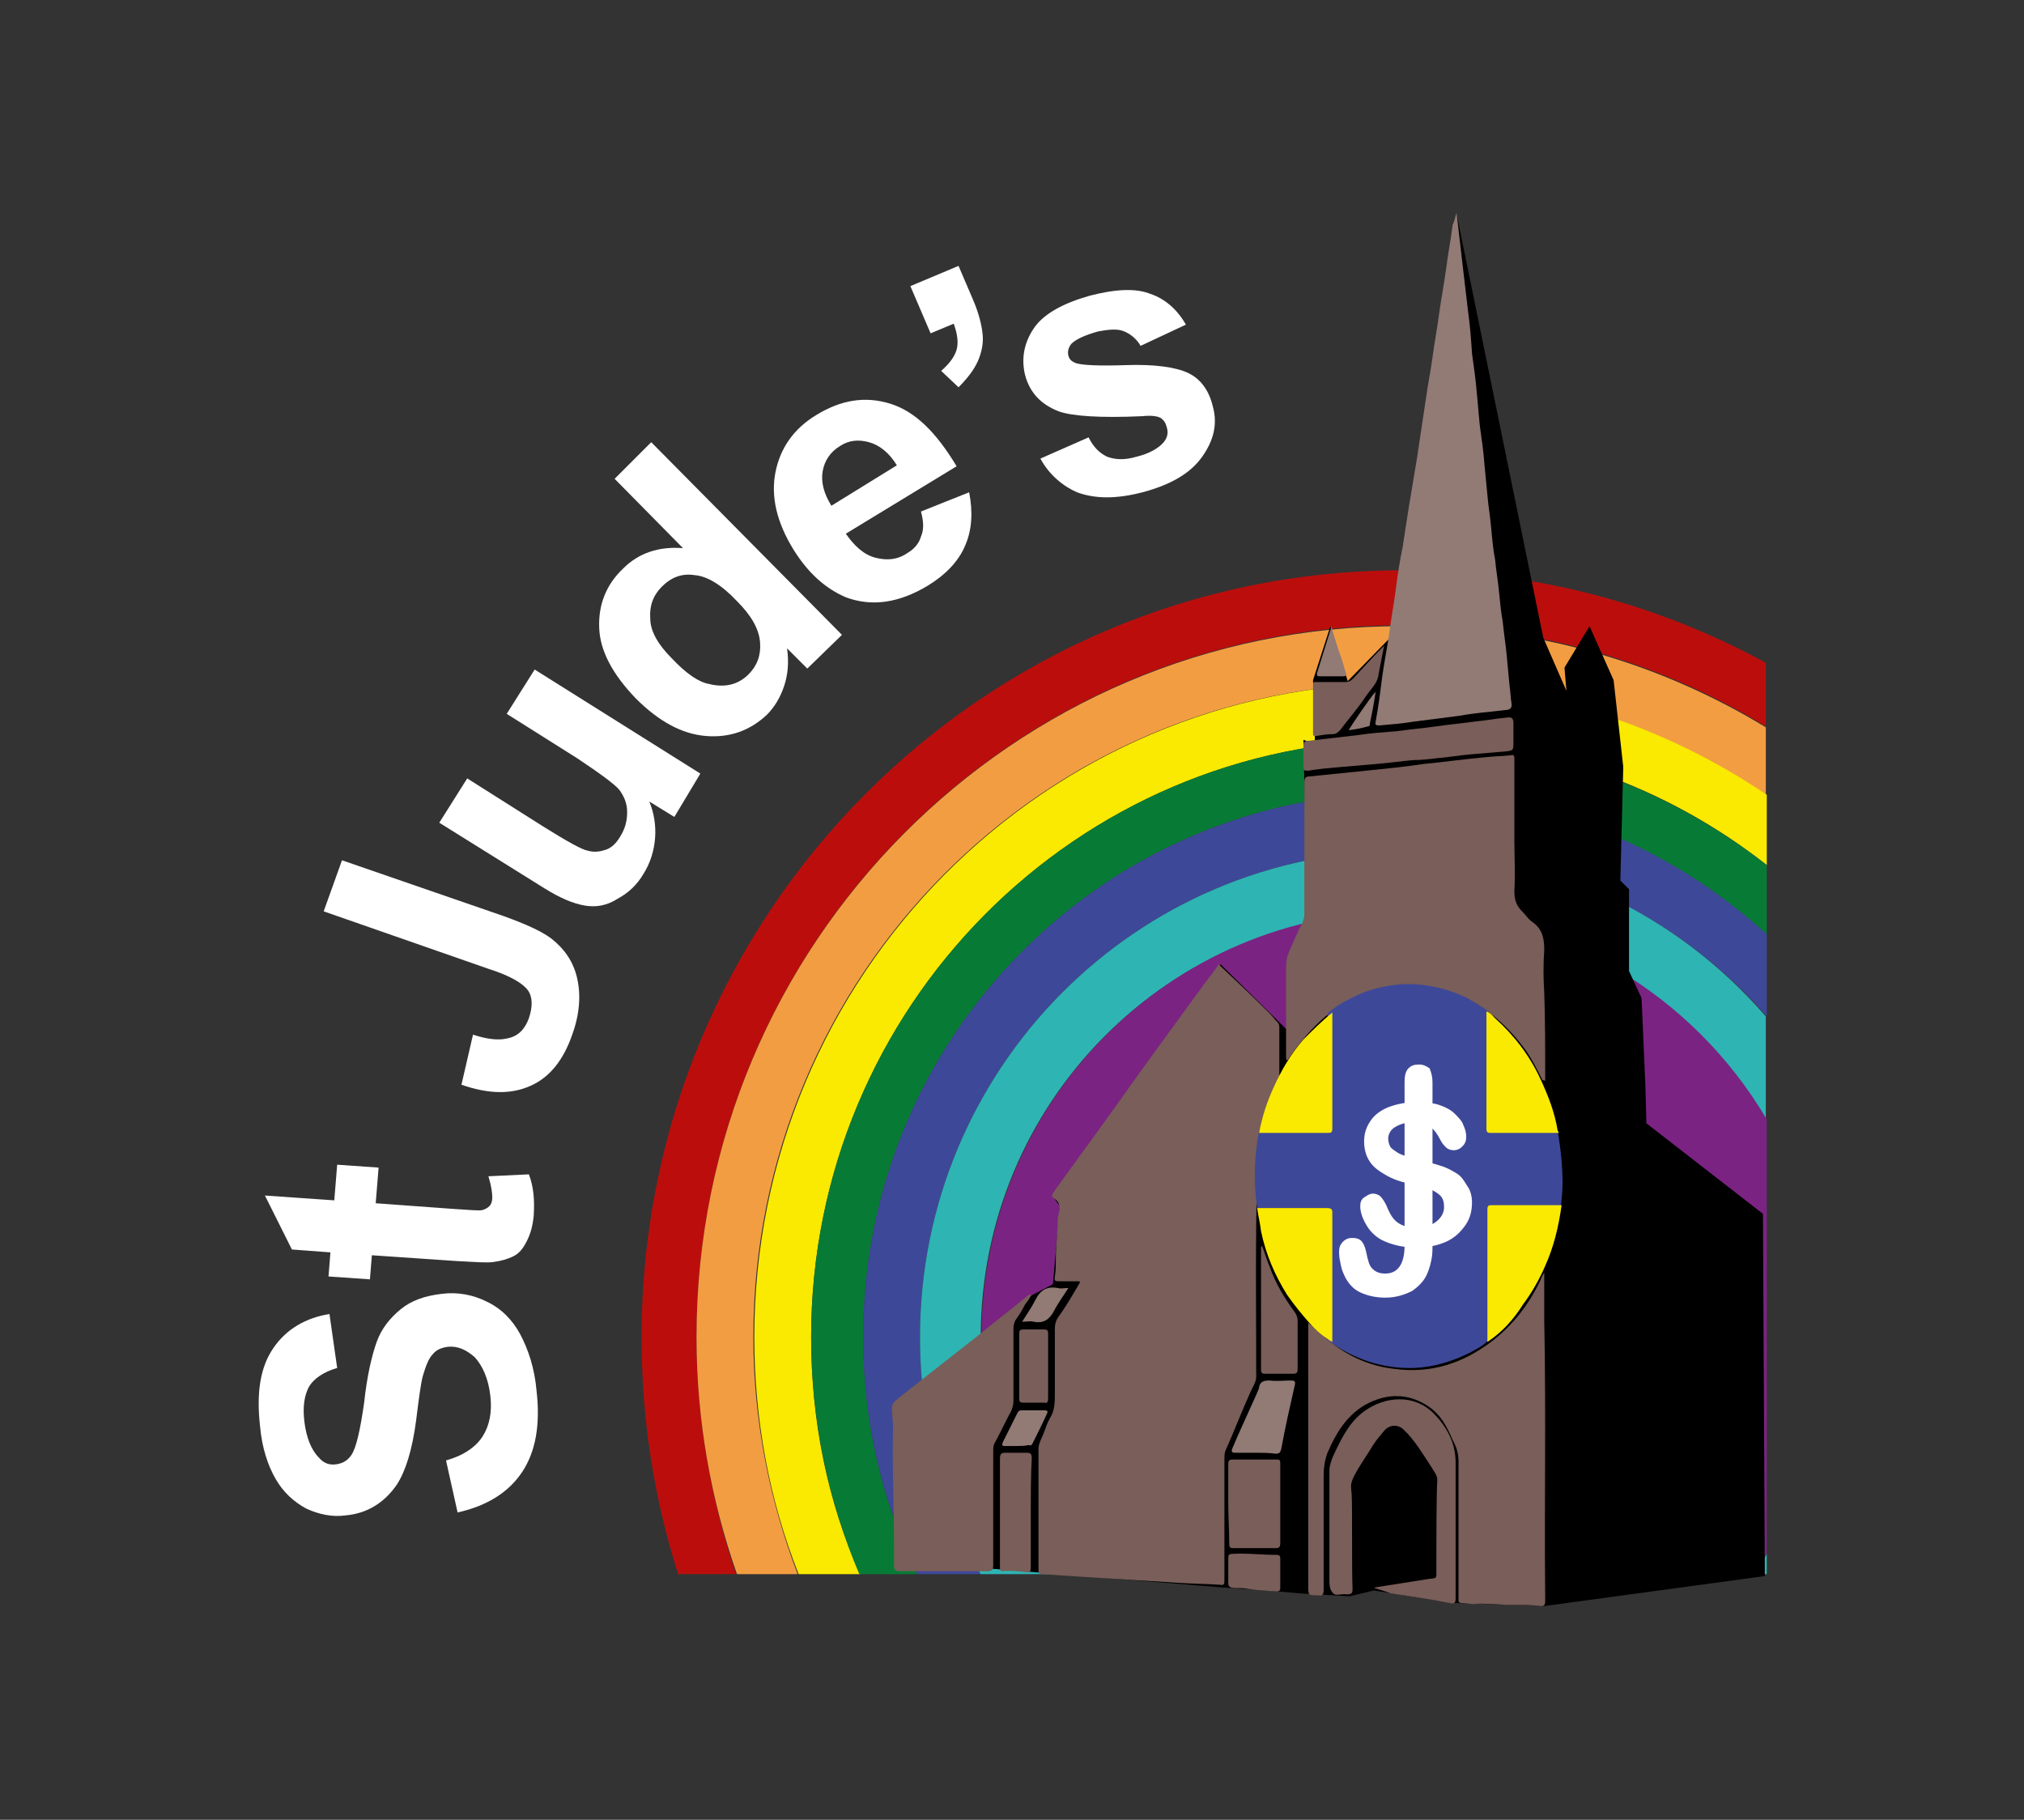
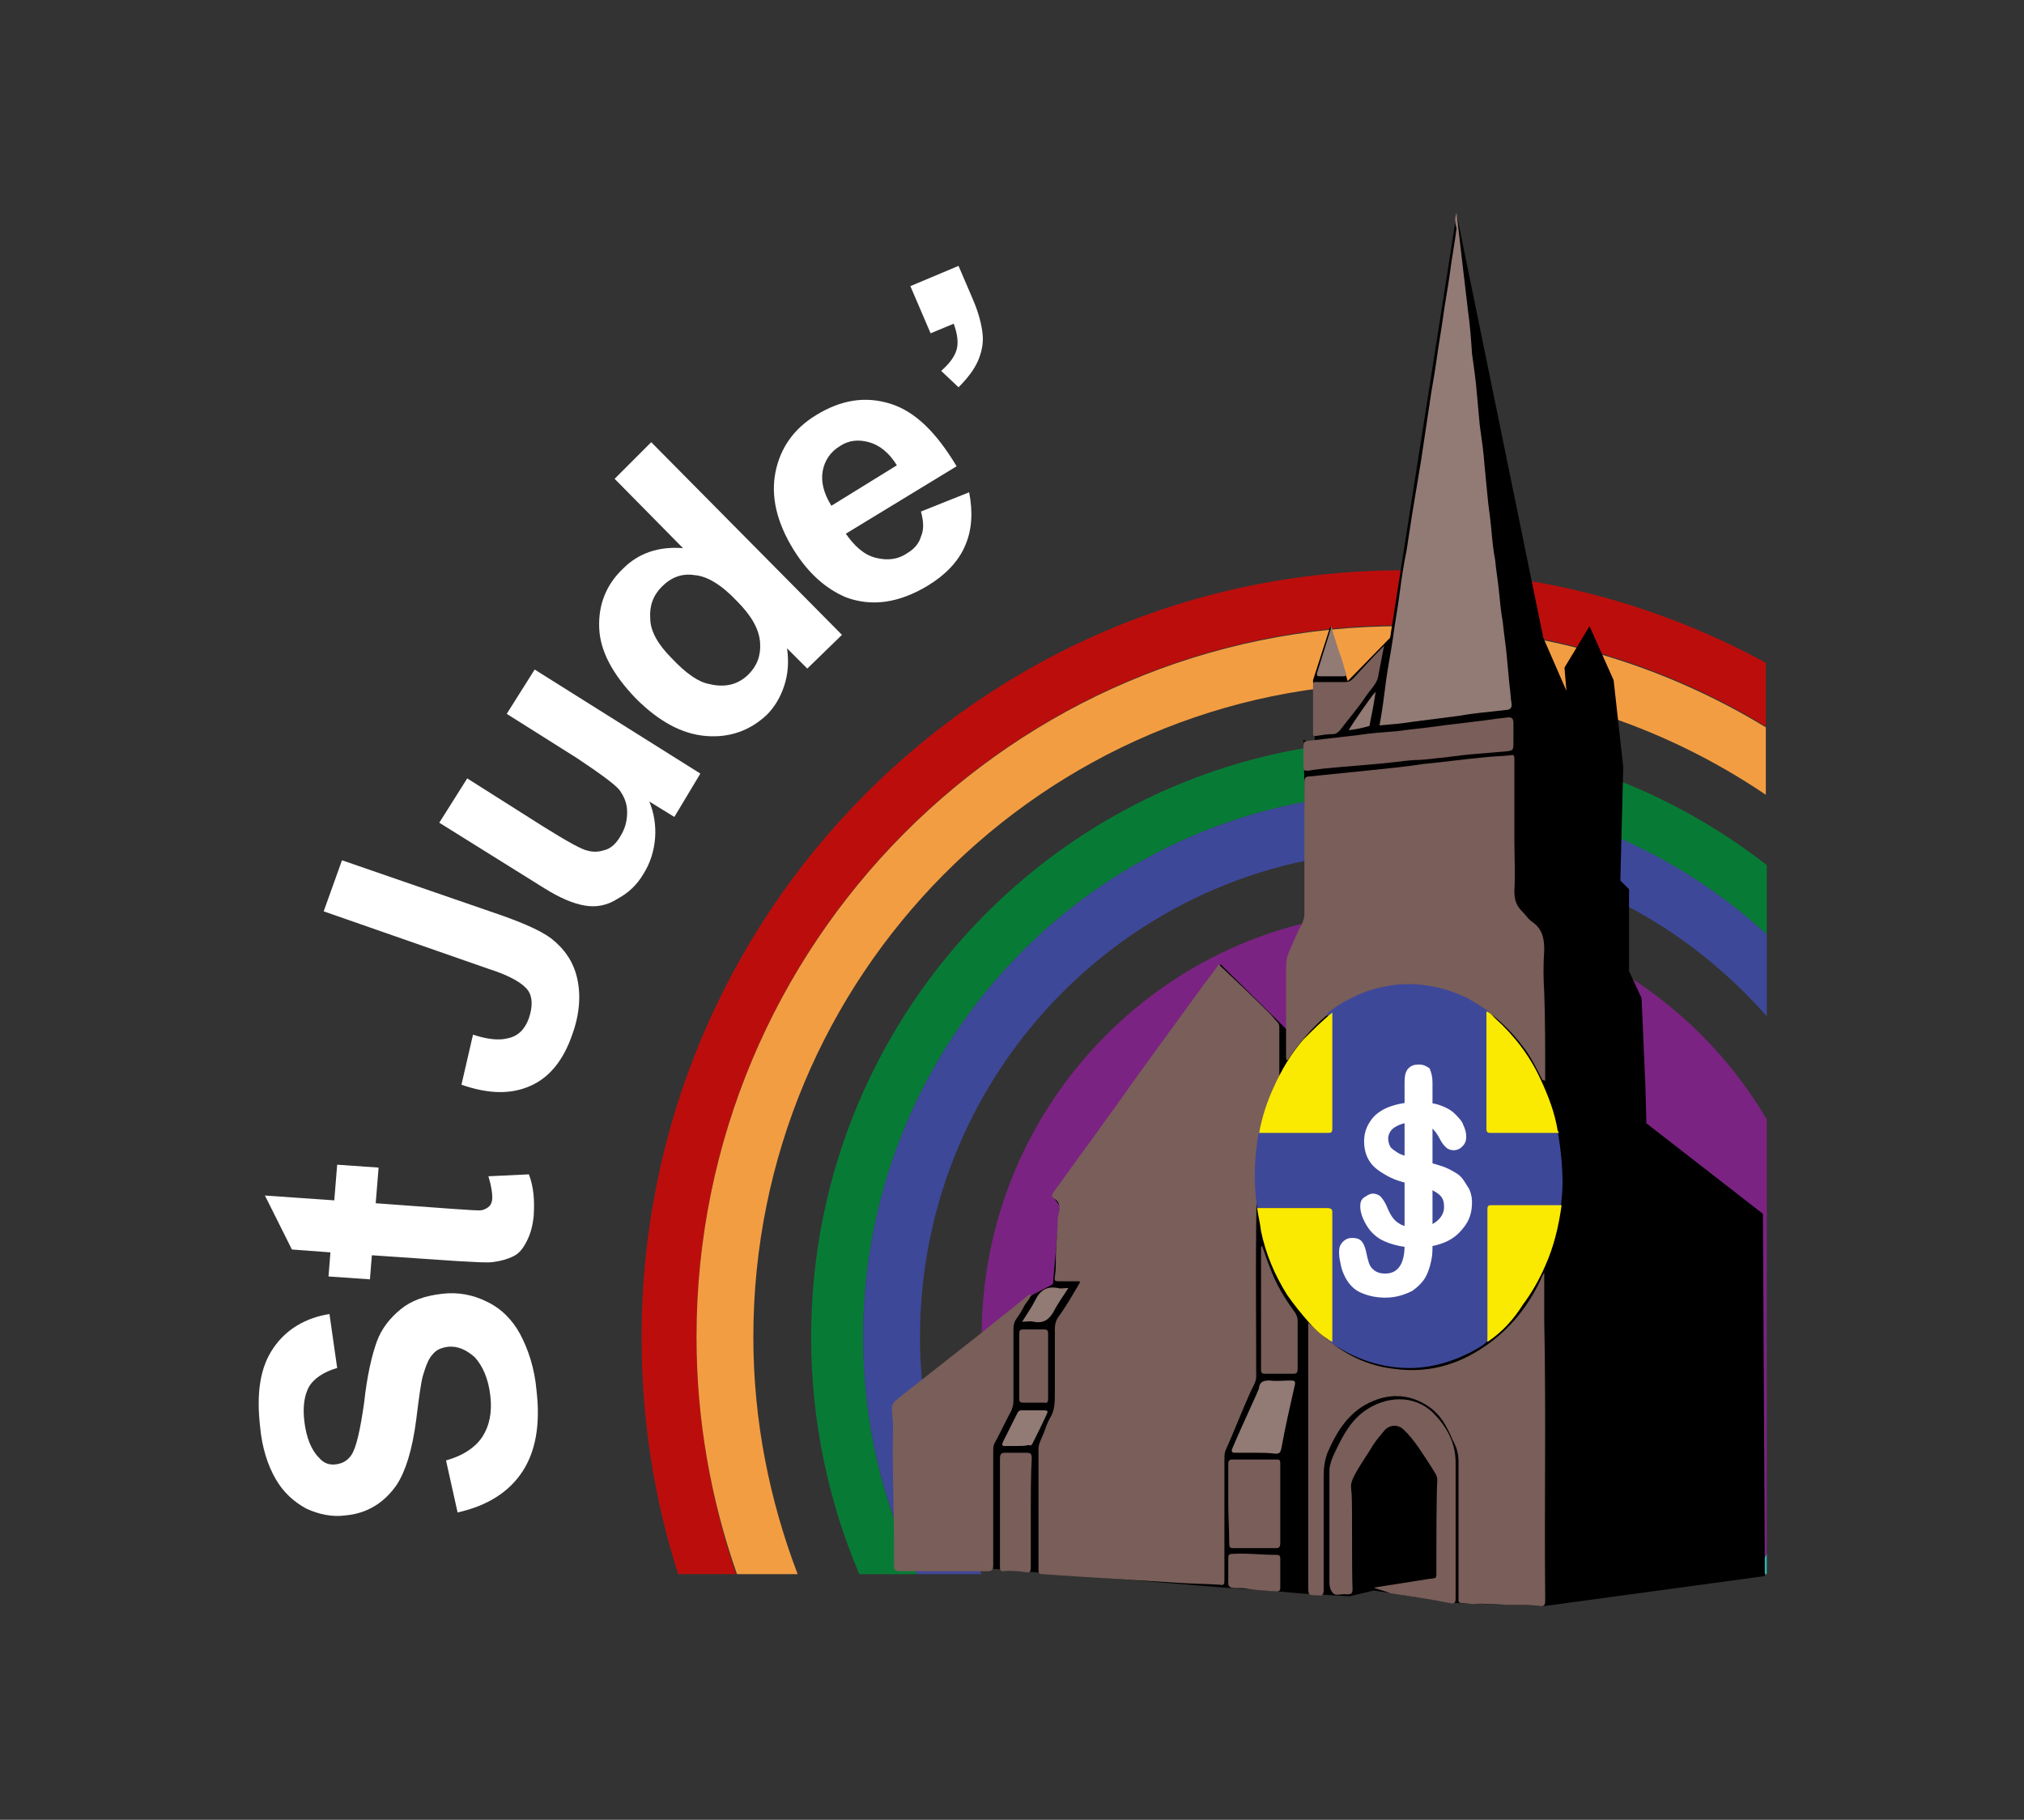
<svg xmlns="http://www.w3.org/2000/svg" version="1.1" id="Layer_1" x="0px" y="0px" viewBox="0 0 210.1 188.9" style="enable-background:new 0 0 210.1 188.9;" xml:space="preserve">
  <rect x="0" y="0" width="210.1" height="188.9" fill="#333333" stroke="none" />
  <style type="text/css">
	.st0{fill:#BB0E0C;}
	.st1{fill:#F39D42;}
	.st2{fill:#FAE900;}
	.st3{fill:#077B36;}
	.st4{fill:#3E4899;}
	.st5{fill:#2EB4B3;}
	.st6{fill:#7B2382;}
	.st7{fill:#FFFFFF;}
	.st8{fill:#795E59;}
	.st9{fill:#927B75;}
</style>
  <g>
    <path class="st0" d="M72.3,138.8c0-40.8,32.8-73.9,73.3-73.9c13.8,0,26.7,3.8,37.7,10.5v-6.6c-11.2-6.1-24-9.6-37.7-9.6   c-43.6,0-79,35.6-79,79.6c0,8.6,1.3,16.8,3.8,24.6h6C73.8,155.7,72.3,147.4,72.3,138.8" />
    <path class="st1" d="M72.3,138.8c0,8.6,1.5,16.9,4.2,24.6h6.3c-2.9-7.6-4.6-15.9-4.6-24.6c0-37.5,30.2-67.9,67.4-67.9   c14,0,26.9,4.3,37.7,11.6v-7c-11-6.7-23.9-10.5-37.7-10.5C105.2,64.9,72.3,98,72.3,138.8" />
-     <path class="st2" d="M84.2,138.8c0-34.2,27.5-62,61.5-62c14.2,0,27.3,4.8,37.7,13v-7.3c-10.8-7.3-23.7-11.6-37.7-11.6   c-37.2,0-67.4,30.4-67.4,67.9c0,8.7,1.6,17,4.6,24.6h6.4C85.9,155.9,84.2,147.5,84.2,138.8" />
    <path class="st3" d="M84.2,138.8c0,8.7,1.8,17.1,5,24.6h6c-3.6-7.4-5.6-15.8-5.6-24.6c0-31.2,25.1-56.5,56.1-56.5   c14.5,0,27.7,5.6,37.7,14.7v-7.2c-10.4-8.1-23.5-13-37.7-13C111.7,76.8,84.2,104.6,84.2,138.8" />
    <path class="st4" d="M110.2,95.7c0,0,0,0.1,0,0.2c0,0.1,0,0.2,0,0.2c0,0,0-0.1,0-0.2C110.2,95.8,110.2,95.7,110.2,95.7 M95.5,138.8   c0-27.9,22.5-50.5,50.2-50.5c15,0,28.5,6.7,37.7,17.2V97c-9.9-9.1-23.2-14.7-37.7-14.7c-31,0-56.1,25.3-56.1,56.5   c0,8.8,2,17.1,5.6,24.6h6.7C97.8,156.1,95.5,147.7,95.5,138.8" />
-     <path class="st5" d="M145.7,88.3c-27.7,0-50.2,22.6-50.2,50.5c0,8.9,2.3,17.3,6.3,24.6h7.4c-4.7-7-7.4-15.5-7.4-24.6   c0-24.4,19.6-44.1,43.8-44.1c16,0,30,8.7,37.7,21.6v-10.8C174.1,94.9,160.7,88.3,145.7,88.3" />
    <path class="st5" d="M183.4,163.4v-2.1c-0.4,0.7-0.8,1.4-1.3,2.1H183.4z" />
    <path class="st6" d="M183.4,161.3v-45.1c-7.6-12.9-21.6-21.6-37.7-21.6c-24.2,0-43.8,19.8-43.8,44.1c0,9.1,2.7,17.6,7.4,24.6h72.8   C182.5,162.7,182.9,162,183.4,161.3" />
    <path class="st7" d="M110.2,96.1c0,0,0-0.1,0-0.2c0-0.1,0-0.2,0-0.2c0,0,0,0.1,0,0.2C110.2,96,110.2,96.1,110.2,96.1" />
  </g>
  <polyline points="183,126 170.9,116.6 170.8,112.7 170.4,103.6 169.1,100.8 169.1,92.3 168.2,91.4 168.5,79.6 167.5,70.6 165,65   162.4,69.3 162.6,71.7 160.2,66.2 151.2,22.2 144.3,66.2 139.9,70.7 138.1,65 136.3,70.6 136.5,77.2 135.3,76.8 135.7,95.5   134,99.1 134,107.3 126.7,100.1 109.3,124.2 110,125.2 109.3,133.3 107.2,134.4 93,145.4 93.1,163 102.5,162.8 127.1,164.8   132.7,165.2 135,165.4 140.1,165.7 142.6,165.1 151,166.4 160.4,166.7 183.2,163.6 " />
  <g>
    <path class="st8" d="M126.5,100.1c1.8,1.7,3.6,3.4,5.3,5.1c0.3,0.3,0.5,0.6,0.8,0.9c0.2,0.2,0.2,0.4,0.2,0.6c0,1.6,0,3.2,0,4.8   c0,0.6-0.4,1.1-0.6,1.6c-0.7,1.6-1.1,3.3-1.4,5c-0.2,1.2-0.3,2.5-0.3,3.8c-0.2,7-0.1,14-0.1,21c0,0.6-0.4,1.1-0.6,1.6   c-0.9,2-1.7,4.1-2.6,6.1c-0.1,0.3-0.1,0.6-0.1,0.8c0,4.2,0,8.4,0,12.6c0,0.4,0,0.6-0.5,0.5c-1.4-0.1-2.9-0.1-4.3-0.2   c-1.6-0.1-3.2-0.2-4.8-0.3c-1.6-0.1-3.2-0.2-4.8-0.3c-1.5-0.1-3-0.2-4.5-0.3c-0.3,0-0.4-0.1-0.4-0.4c0-4.2,0-8.4,0-12.6   c0-0.6,0.4-1.2,0.6-1.8c0.2-0.5,0.3-0.9,0.6-1.4c0.5-0.8,0.5-1.7,0.5-2.6c0-2.2,0-4.5,0-6.7c0-0.4,0.1-0.8,0.3-1.1   c0.8-1.1,1.5-2.3,2.2-3.5c0.2-0.3,0.1-0.3-0.2-0.3c-0.6,0-1.2,0-1.9,0c-0.3,0-0.5,0-0.4-0.5c0.1-0.6,0.1-1.2,0.1-1.8   c0-1.4,0.2-2.9,0.2-4.3c0-0.1,0.1-0.3,0.1-0.4c0.1-0.6,0.2-1.2-0.5-1.6c-0.3-0.2-0.2-0.4,0-0.7c2.8-3.9,5.7-7.8,8.5-11.8   c2.4-3.3,4.8-6.6,7.2-9.9C125.6,101.4,126.1,100.7,126.5,100.1" />
    <path class="st8" d="M160.1,112.1c-0.5-1-1-2-1.6-2.9c-2-2.8-4.5-5-7.8-6.2c-1.1-0.4-2.2-0.6-3.4-0.7c-3.7-0.2-6.9,0.9-9.7,3.2   c-1.4,1.2-2.6,2.6-3.7,4.2c-0.1,0.1-0.1,0.2-0.2,0.3c0,0-0.1,0-0.1,0.1c-0.1-0.1-0.1-0.3-0.1-0.4c0-3.1,0-6.1,0-9.2   c0-0.7,0.1-1.3,0.4-1.9c0.4-0.9,0.8-1.9,1.3-2.8c0.1-0.3,0.2-0.6,0.2-0.8c0-4.6,0-9.2,0-13.8c0-0.4,0.1-0.6,0.5-0.6   c2-0.2,4-0.4,5.9-0.6c2-0.2,4-0.4,6-0.7c2.1-0.2,4.2-0.5,6.4-0.7c0.9-0.1,1.7-0.1,2.6-0.2c0.4-0.1,0.4,0.1,0.4,0.4   c0,2.8,0,5.5,0,8.3c0,1.8,0.1,3.6,0,5.4c0,0.9,0.2,1.5,0.8,2.1c0.4,0.4,0.7,0.9,1.2,1.2c0.9,0.7,1.1,1.6,1.1,2.8   c-0.1,1.5-0.1,2.9,0,4.4c0.1,2.9,0.1,5.7,0.1,8.6c0,0.2,0,0.4,0,0.6C160.2,112.1,160.1,112.1,160.1,112.1" />
    <path class="st4" d="M149,116.9c1.1,0.2,2.1,0.6,3.1,1.2c0-0.8,0-1.4,0-2.1c0-0.4-0.1-0.5-0.4-0.6c-0.8-0.2-1.5-0.6-2.3-0.7   c-0.3,0-0.4-0.2-0.4-0.5c0-1.1,0-2.1,0-3.2c0-0.3-0.1-0.4-0.4-0.4c-0.6,0-1.3,0-1.9,0c-0.4,0-0.4,0.1-0.4,0.4c0,1,0,2,0,3.1   c0,0.3,0,0.6-0.4,0.6c-0.4,0-0.7,0.2-1.1,0.3c-2.4,0.9-3.1,3.8-1.3,5.5c0.7,0.7,1.5,1.1,2.4,1.5c0.3,0.2,0.5,0.3,0.5,0.7   c0,0.9-0.1,1.8,0,2.7c0,0.5-0.2,0.6-0.6,0.5c-0.5-0.1-0.9-0.3-1.4-0.4c-0.7-0.3-1.4-0.6-2.1-0.9c0,0.8,0,1.5,0,2.3   c0,0.3,0.1,0.4,0.4,0.6c1.1,0.4,2.2,0.9,3.4,0.9c0.2,0,0.3,0.1,0.3,0.3c0,0.5,0,1,0,1.5c-0.1,0.7-0.3,1.4-1.1,1.7   c-0.7,0.3-1.5,0.3-2.2-0.1c-0.7-0.4-1-1.1-1-1.9c-0.1-0.9,0-0.9-0.9-0.9c-0.5,0-1,0-1.6,0c-0.3,0-0.5,0.1-0.4,0.4   c0,0.6,0.1,1.1,0.2,1.7c0.4,1.5,1.1,2.7,2.7,3.2c1.1,0.4,2.2,0.5,3.3,0.2c1.7-0.3,3.2-1.2,3.6-3.1c0.2-0.9,0.1-1.7,0.1-2.6   c0-0.4,0-0.6,0.5-0.7c1.6-0.4,2.9-1.3,3.3-3.1c0.2-1-0.3-2.3-1.1-3c-0.7-0.6-1.6-1-2.4-1.3c-0.2-0.1-0.2-0.1-0.2-0.3   C149,119.2,149,118.1,149,116.9 M154.5,139.1c-0.5,0.6-1.2,0.9-1.9,1.3c-1.8,0.9-3.7,1.5-5.8,1.6c-3.3,0.1-6.2-0.9-8.9-2.8   c-0.1-0.1-0.1-0.1-0.1-0.2c0-4.4,0-8.8,0-13.2c0-0.4-0.1-0.4-0.4-0.4c-2.3,0-4.6,0-6.9,0c-0.4-2.7-0.3-5.4,0.2-8c2.2,0,4.5,0,6.7,0   c0.3,0,0.4,0,0.4-0.4c0-3.9,0-7.9,0-11.8c0.9-0.8,2-1.4,3.1-1.9c1.1-0.5,2.2-0.8,3.4-1c1.3-0.2,2.5-0.2,3.8,0   c1.5,0.2,3,0.7,4.4,1.4c0.6,0.4,1.3,0.8,1.9,1.2c0.1,0.1,0.1,0.2,0.1,0.3c0,3.9,0,7.9,0,11.8c0,0.4,0.2,0.4,0.4,0.4   c2.3,0,4.5,0,6.8,0c0.3,1.8,0.5,3.6,0.5,5.4c0,0.9-0.1,1.8-0.2,2.6c-2.3,0-4.7,0-7,0c-0.3,0-0.4,0-0.4,0.3   C154.5,130.2,154.5,134.6,154.5,139.1" />
    <path class="st8" d="M160.3,132.1c0,1.8,0,3.4,0,5c0.2,9.6,0,19.3,0.1,28.9c0,0.5,0,0.8-0.6,0.7c-0.9-0.1-1.8-0.1-2.6-0.1   c-1.4,0-2.9-0.2-4.3-0.1c-0.4,0-0.8-0.1-1.2-0.1c-0.2,0-0.3-0.1-0.3-0.3c0-0.1,0-0.3,0-0.4c0-4.7,0-9.4,0-14c0-0.8-0.2-1.5-0.6-2.2   c-0.6-1.4-1.2-2.6-2.5-3.5c-1.8-1.2-3.7-1.4-5.7-0.6c-2.5,1-3.8,3.1-4.8,5.4c-0.3,0.8-0.4,1.6-0.4,2.4c0,3.9,0,7.9,0,11.8   c0,0.5-0.1,0.7-0.6,0.6c-1,0-1,0-1-1c0-8.9,0-17.9,0-26.8v-0.5c0.6,0.5,1.1,1,1.6,1.4c2.1,1.9,4.6,3.1,7.4,3.4   c3.8,0.5,7.1-0.6,10.1-2.9c2.2-1.7,3.8-3.8,5-6.3C160,132.6,160.1,132.4,160.3,132.1" />
-     <path class="st9" d="M151.2,22.1c0.2,1.8,0.4,3.5,0.6,5.2c0.2,1.7,0.4,3.4,0.6,5.1c0.2,1.4,0.3,2.8,0.4,4.3   c0.2,1.4,0.4,2.8,0.5,4.1c0.1,1.1,0.2,2.2,0.3,3.3c0.2,1.4,0.4,2.8,0.5,4.2c0.1,1,0.2,2.1,0.3,3.1c0.1,1.2,0.3,2.3,0.4,3.5   c0.1,1.1,0.2,2.2,0.4,3.2c0.1,1.1,0.3,2.2,0.4,3.3c0.1,1,0.2,2.1,0.4,3.2c0.1,1.1,0.3,2.3,0.4,3.4c0.1,1.1,0.2,2.2,0.3,3.2   c0.1,0.6,0.1,1.2,0.2,1.8c0.1,0.5-0.2,0.7-0.6,0.7c-1.6,0.2-3.2,0.3-4.8,0.6c-1.6,0.2-3.1,0.4-4.7,0.6c-1.2,0.2-2.4,0.3-3.6,0.4   c-0.3,0-0.5,0-0.4-0.4c0.3-1.6,0.5-3.2,0.7-4.8c0.2-1.4,0.5-2.9,0.7-4.3c0.2-1.6,0.5-3.1,0.7-4.7c0.2-1.5,0.4-2.9,0.7-4.3   c0.2-1.3,0.4-2.6,0.6-3.9c0.3-1.8,0.6-3.6,0.9-5.4c0.3-2,0.6-4,0.9-6c0.2-1.5,0.5-2.9,0.7-4.4c0.2-1.5,0.5-3.1,0.7-4.6   c0.2-1.5,0.5-3,0.7-4.5c0.2-1.6,0.5-3.1,0.7-4.7C151,23,151,22.6,151.2,22.1" />
+     <path class="st9" d="M151.2,22.1c0.2,1.8,0.4,3.5,0.6,5.2c0.2,1.7,0.4,3.4,0.6,5.1c0.2,1.4,0.3,2.8,0.4,4.3   c0.2,1.4,0.4,2.8,0.5,4.1c0.1,1.1,0.2,2.2,0.3,3.3c0.2,1.4,0.4,2.8,0.5,4.2c0.1,1,0.2,2.1,0.3,3.1c0.1,1.2,0.3,2.3,0.4,3.5   c0.1,1.1,0.2,2.2,0.4,3.2c0.1,1.1,0.3,2.2,0.4,3.3c0.1,1,0.2,2.1,0.4,3.2c0.1,1.1,0.3,2.3,0.4,3.4c0.1,1.1,0.2,2.2,0.3,3.2   c0.1,0.6,0.1,1.2,0.2,1.8c0.1,0.5-0.2,0.7-0.6,0.7c-1.6,0.2-3.2,0.3-4.8,0.6c-1.6,0.2-3.1,0.4-4.7,0.6c-1.2,0.2-2.4,0.3-3.6,0.4   c0.3-1.6,0.5-3.2,0.7-4.8c0.2-1.4,0.5-2.9,0.7-4.3c0.2-1.6,0.5-3.1,0.7-4.7c0.2-1.5,0.4-2.9,0.7-4.3   c0.2-1.3,0.4-2.6,0.6-3.9c0.3-1.8,0.6-3.6,0.9-5.4c0.3-2,0.6-4,0.9-6c0.2-1.5,0.5-2.9,0.7-4.4c0.2-1.5,0.5-3.1,0.7-4.6   c0.2-1.5,0.5-3,0.7-4.5c0.2-1.6,0.5-3.1,0.7-4.7C151,23,151,22.6,151.2,22.1" />
    <path class="st8" d="M107,134.4c-0.1,0.5-0.5,0.8-0.7,1.2c-0.2,0.4-0.5,0.9-0.8,1.3c-0.2,0.3-0.3,0.6-0.3,1c0,2.6,0,5.1,0,7.6   c0,0.3-0.1,0.6-0.2,0.9c-0.6,1.1-1.1,2.2-1.7,3.3c-0.2,0.3-0.2,0.7-0.2,1c0,3.9,0,7.9,0,11.8c0,0.4-0.1,0.6-0.6,0.6   c-3,0-6.1,0-9.1,0c-0.5,0-0.6-0.2-0.6-0.6c0-0.7,0-1.4,0-2.1c0-4.1-0.2-8.2-0.1-12.3c0-0.6-0.1-1.1-0.1-1.7   c-0.1-0.6,0.2-0.9,0.7-1.3c2.8-2.2,5.6-4.4,8.4-6.6c1.7-1.4,3.4-2.7,5.1-4.1C106.9,134.4,106.9,134.4,107,134.4" />
    <path class="st8" d="M142.6,164.8c1.9-0.3,3.8-0.6,5.7-0.9c0.9-0.1,0.8,0,0.8-1c0-1.9,0-8.1,0.1-9.3c0-0.5-0.4-0.9-0.6-1.3   c-0.8-1.2-1.8-2.9-2.9-3.9c-0.6-0.6-1.5-0.5-2,0.1c-0.9,1.1-0.8,0.9-1.6,2.2c-2.1,3.2-1.9,3.2-1.8,4.3c0.1,1.1,0,7.7,0.1,9.9   c0,0.5-0.1,0.6-0.6,0.6c-0.5-0.1-1.1,0.2-1.4-0.1c-0.3-0.3-0.4-0.7-0.4-1.2c0-3.9,0-7.7,0-11.6c0-0.5,0.3-1.3,0.5-1.7   c0.8-1.7,1.6-3.3,3.1-4.4c2.2-1.6,5.2-1.8,7.2,0.2c1.4,1.4,2.3,3.1,2.3,5.1c0,4.7,0,9.4,0,14.1c0,0.5-0.1,0.6-0.6,0.5   c-2-0.4-4.1-0.7-6.1-1C143.6,165.1,143.1,165,142.6,164.8C142.6,164.9,142.6,164.9,142.6,164.8" />
    <path class="st8" d="M157.1,76.2c0,0.2,0,0.5,0,0.8c0,0.9,0,0.9-0.8,1c-1.2,0.1-2.4,0.2-3.6,0.3c-1.2,0.1-2.3,0.3-3.5,0.4   c-0.8,0.1-1.7,0.2-2.5,0.2c-1.2,0.1-2.5,0.3-3.8,0.4c-1.2,0.1-2.3,0.2-3.5,0.3c-1.2,0.1-2.4,0.2-3.6,0.4c-0.4,0-0.5,0-0.5-0.4   c0-0.7,0-1.5,0-2.2c0-0.3,0.1-0.5,0.5-0.5c1.7-0.2,3.4-0.4,5.2-0.6c1.3-0.2,2.7-0.3,4-0.4c1.4-0.2,2.7-0.3,4.1-0.5   c1.3-0.2,2.6-0.3,4-0.5c1.1-0.1,2.1-0.3,3.2-0.4c0.6-0.1,0.8,0,0.8,0.6C157.1,75.4,157.1,75.8,157.1,76.2" />
    <path class="st2" d="M154.4,139.3c0-4.6,0-9.2,0-13.8c0-0.4,0.2-0.4,0.5-0.4c2.4,0,4.8,0,7.2,0c-0.3,2.2-0.8,4.3-1.7,6.3   c-0.6,1.4-1.4,2.8-2.3,4C157.1,137,155.9,138.3,154.4,139.3" />
    <path class="st2" d="M130.5,125.4c2.4,0,4.9,0,7.3,0c0.3,0,0.5,0.1,0.5,0.4c0,4.5,0,9,0,13.5c-0.9-0.5-1.7-1.2-2.4-2   c-0.8-0.9-1.6-1.9-2.3-2.9c-1.3-2.1-2.2-4.2-2.7-6.6C130.8,126.9,130.6,126.2,130.5,125.4" />
    <path class="st2" d="M161.8,117.6c-2.3,0-4.7,0-7,0c-0.3,0-0.5,0-0.5-0.4c0-4.1,0-8.2,0-12.2c0.4,0.1,0.6,0.4,0.9,0.7   c2,1.8,3.6,3.9,4.7,6.3c0.8,1.7,1.5,3.5,1.8,5.4C161.8,117.5,161.8,117.5,161.8,117.6" />
    <path class="st2" d="M138.3,105.1c0,4,0,8.1,0,12.1c0,0.4-0.2,0.4-0.5,0.4c-2.4,0-4.7,0-7.1,0c0.3-1.6,0.8-3.2,1.5-4.7   c0.8-1.8,1.8-3.5,3.1-5C136.3,106.9,137.2,106,138.3,105.1" />
    <path class="st8" d="M127.5,156c0-1.3,0-2.7,0-4c0-0.4,0.1-0.5,0.5-0.5c1.5,0,3,0,4.5,0c0.4,0,0.4,0.1,0.4,0.5c0,2.7,0,5.4,0,8.2   c0,0.3-0.1,0.5-0.4,0.5c-1.5,0-3,0-4.5,0c-0.3,0-0.4-0.1-0.4-0.4C127.6,158.8,127.5,157.4,127.5,156" />
    <path class="st8" d="M131,129.3c0.3,0.8,0.5,1.5,0.8,2.2c0.6,1.7,1.5,3.2,2.6,4.7c0.2,0.3,0.3,0.6,0.3,0.9c0,1.7,0,3.3,0,5   c0,0.4-0.1,0.5-0.5,0.5c-0.9,0-1.9,0-2.9,0c-0.3,0-0.4-0.1-0.4-0.4c0-4.2,0-8.5,0-12.7C130.9,129.4,131,129.4,131,129.3" />
    <path class="st9" d="M130.3,150.8c-0.7,0-1.4,0-2.1,0c-0.3,0-0.4-0.1-0.3-0.4c0.8-1.9,1.7-3.8,2.5-5.6c0.1-0.3,0.3-0.6,0.3-0.8   c0.1-0.6,0.5-0.7,1.1-0.7c0.7,0.1,1.5,0,2.2,0c0.4,0,0.5,0.1,0.4,0.5c-0.5,2.2-1,4.4-1.4,6.6c-0.1,0.4-0.2,0.5-0.6,0.5   C131.7,150.8,131,150.8,130.3,150.8" />
    <path class="st8" d="M143.7,66.9c-0.2,1-0.4,2.1-0.6,3.1c-0.1,1-0.9,1.6-1.4,2.4c-0.8,1.2-1.7,2.2-2.6,3.4   c-0.2,0.2-0.4,0.4-0.7,0.4c-0.6,0-1.2,0.1-1.8,0.2c-0.2,0-0.3,0-0.3-0.2c0-1.7,0-3.4,0-5.1c0-0.4,0.2-0.3,0.5-0.3   c0.9,0,1.9,0,2.8,0c0.4,0,0.6-0.1,0.9-0.4c1.1-1.2,2.1-2.3,3.2-3.4C143.6,66.8,143.7,66.8,143.7,66.9" />
    <path class="st8" d="M107,157.1c0,1.9,0,3.8,0,5.6c0,0.4-0.1,0.6-0.5,0.5c-0.6-0.1-1.8-0.2-2.4-0.1c-0.2,0-0.3-0.1-0.3-0.3   c0-0.3,0-0.6,0-1c0-3.5,0-6.9,0-10.4c0-0.4,0.1-0.6,0.5-0.6c0.5,0,1.7,0,2.2,0c0.5,0,0.6,0.1,0.6,0.6   C107,153.3,107,155.2,107,157.1" />
    <path class="st8" d="M132.9,163.3c0,0.5,0,1,0,1.5c0,0.3-0.1,0.4-0.4,0.4c-1.2-0.1-2-0.1-3.2-0.3c-0.5-0.1-1,0-1.5-0.1   c-0.2-0.1-0.3-0.2-0.3-0.4c0-0.9,0-1.8,0-2.7c0-0.3,0.1-0.4,0.4-0.4c1.6-0.1,2.9,0.1,4.6,0.1c0.3,0,0.4,0.1,0.4,0.4   C132.9,162.2,132.9,162.7,132.9,163.3" />
    <path class="st8" d="M108.8,141.9c0,1.1,0,2.2,0,3.3c0,0.3-0.1,0.5-0.4,0.4c-0.5,0-1.7,0-2.2,0c-0.3,0-0.4-0.1-0.4-0.4   c0-2.3,0-4.5,0-6.8c0-0.3,0.1-0.4,0.4-0.4c0.5,0,1.7,0,2.2,0c0.3,0,0.4,0.1,0.4,0.4C108.8,139.6,108.8,140.7,108.8,141.9   L108.8,141.9z" />
    <path class="st9" d="M106.1,137.2c0.5-0.8,1-1.5,1.4-2.3c0.5-1,1.2-1.4,2.3-1.2c0.3,0.1,0.7,0,1.1,0c-0.5,0.8-1.1,1.6-1.5,2.4   c-0.5,0.9-1.1,1.3-2.1,1.1C106.9,137.1,106.6,137.2,106.1,137.2" />
    <path class="st9" d="M105.5,150.1c-0.3,0-0.9,0-1.2,0c-0.3,0-0.3-0.1-0.2-0.4c0.5-1,1-2,1.5-3c0.1-0.2,0.2-0.3,0.4-0.3   c0.6,0,1.9,0,2.5,0c0.2,0,0.3,0.1,0.2,0.3c-0.5,1.1-1,2.1-1.5,3.1c-0.1,0.2-0.2,0.3-0.4,0.2C106.4,150.1,105.8,150.1,105.5,150.1" />
    <path class="st9" d="M138.2,65c0.3,1.1,0.6,2.1,1,3.2c0.2,0.5,0.3,1.1,0.5,1.6c0.1,0.3,0,0.4-0.2,0.4c-0.8,0-1.7,0-2.5,0   c-0.2,0-0.3,0-0.3-0.3c0.5-1.6,1-3.2,1.5-4.8C138.1,65.1,138.1,65.1,138.2,65" />
    <path class="st9" d="M142.8,71.8c-0.1,0.7-0.2,1.2-0.3,1.8c-0.1,0.5-0.2,1-0.3,1.5c0,0.1,0,0.3-0.2,0.3c-0.7,0.2-1.3,0.3-2,0.4   C140.2,75.4,142.3,72.3,142.8,71.8" />
    <path class="st4" d="M146.4,119.3c-1-0.8-1-1.6,0-2.1V119.3z" />
    <path class="st4" d="M149.1,125.4c0-0.6,0-1.1,0-1.6c0-0.1,0-0.2,0.1-0.2c0.1-0.1,0.2,0,0.2,0.1C149.8,124.2,149.7,125,149.1,125.4   " />
  </g>
  <rect x="139.5" y="109.5" class="st4" width="14" height="25.6" />
  <g>
    <g>
      <path class="st7" d="M152.8,124.8c0,0.9-0.2,1.7-0.7,2.4c-0.5,0.7-1.1,1.3-2,1.7s-1.9,0.6-3.1,0.6c-1.4,0-2.6-0.3-3.6-0.8    c-0.7-0.4-1.2-0.9-1.6-1.6c-0.4-0.7-0.6-1.3-0.6-1.9c0-0.4,0.1-0.7,0.4-0.9s0.6-0.4,0.9-0.4c0.3,0,0.6,0.1,0.8,0.3    c0.2,0.2,0.4,0.5,0.6,0.9c0.2,0.5,0.4,0.9,0.6,1.2c0.2,0.3,0.5,0.6,0.9,0.8c0.4,0.2,0.9,0.3,1.6,0.3c0.9,0,1.6-0.2,2.1-0.6    s0.8-0.9,0.8-1.5c0-0.5-0.1-0.9-0.4-1.2c-0.3-0.3-0.7-0.5-1.1-0.7c-0.5-0.2-1.1-0.3-1.9-0.5c-1.1-0.2-1.9-0.5-2.6-0.9    s-1.3-0.8-1.7-1.4c-0.4-0.6-0.6-1.3-0.6-2.1c0-0.8,0.2-1.5,0.7-2.2c0.4-0.6,1.1-1.1,1.9-1.4c0.8-0.3,1.8-0.5,2.9-0.5    c0.9,0,1.7,0.1,2.3,0.3c0.6,0.2,1.2,0.5,1.6,0.9c0.4,0.4,0.8,0.8,0.9,1.2c0.2,0.4,0.3,0.8,0.3,1.2c0,0.4-0.1,0.7-0.4,1    s-0.6,0.4-0.9,0.4c-0.3,0-0.6-0.1-0.8-0.3c-0.2-0.2-0.4-0.4-0.6-0.8c-0.3-0.6-0.6-1-1-1.3c-0.4-0.3-1-0.5-1.8-0.5    c-0.8,0-1.4,0.2-1.9,0.5c-0.5,0.3-0.7,0.8-0.7,1.2c0,0.3,0.1,0.6,0.2,0.8s0.4,0.4,0.7,0.6s0.6,0.3,0.9,0.4    c0.3,0.1,0.8,0.2,1.4,0.4c0.8,0.2,1.6,0.4,2.2,0.6c0.7,0.2,1.2,0.5,1.7,0.8s0.8,0.8,1.1,1.3C152.6,123.5,152.8,124.1,152.8,124.8z    " />
    </g>
    <path class="st7" d="M148.7,112.4V129c0,0.7,0,1.2-0.1,1.7c-0.1,0.5-0.2,0.9-0.4,1.4c-0.3,0.8-0.9,1.4-1.6,1.9   c-0.8,0.4-1.7,0.7-2.8,0.7c-1,0-1.8-0.2-2.5-0.5c-0.7-0.3-1.2-0.8-1.6-1.5c-0.2-0.4-0.4-0.8-0.5-1.3s-0.2-0.9-0.2-1.4   c0-0.5,0.1-0.8,0.4-1.1s0.6-0.4,1-0.4c0.4,0,0.7,0.1,0.9,0.3c0.2,0.2,0.4,0.6,0.5,1.1c0.1,0.5,0.2,0.9,0.3,1.2   c0.1,0.3,0.3,0.6,0.6,0.8c0.3,0.2,0.6,0.3,1.1,0.3c1.3,0,2-1,2-2.9v-17c0-0.6,0.1-1.1,0.4-1.4c0.3-0.3,0.6-0.4,1.1-0.4   c0.5,0,0.8,0.2,1.1,0.4C148.6,111.4,148.7,111.8,148.7,112.4" />
  </g>
  <g>
    <path class="st7" d="M47.5,157l-1.2-5.4c1.8-0.5,3.1-1.4,3.8-2.5s1-2.5,0.8-4.2c-0.2-1.8-0.8-3.1-1.6-4c-0.9-0.8-1.8-1.2-2.8-1.1   c-0.7,0.1-1.2,0.3-1.6,0.8c-0.4,0.4-0.7,1.2-1,2.2c-0.2,0.7-0.4,2.2-0.7,4.6c-0.4,3.1-1.1,5.3-2,6.7c-1.3,1.9-3.1,3-5.3,3.2   c-1.4,0.2-2.8-0.1-4.1-0.7c-1.3-0.7-2.4-1.7-3.2-3.1s-1.4-3.2-1.6-5.4c-0.4-3.5,0-6.2,1.4-8.2c1.3-1.9,3.3-3.1,5.8-3.5L35,142   c-1.4,0.4-2.4,1.1-2.9,1.9c-0.5,0.9-0.7,2.1-0.5,3.7c0.2,1.6,0.7,2.9,1.5,3.7c0.5,0.6,1.1,0.8,1.8,0.7c0.7-0.1,1.2-0.4,1.6-1   c0.5-0.8,0.9-2.6,1.3-5.4c0.3-2.8,0.8-4.9,1.3-6.3c0.5-1.4,1.4-2.5,2.5-3.4s2.5-1.4,4.3-1.6c1.6-0.2,3.2,0.1,4.6,0.8   c1.5,0.7,2.7,1.9,3.5,3.4s1.5,3.5,1.7,5.9c0.4,3.5-0.1,6.3-1.5,8.4C52.8,154.9,50.6,156.3,47.5,157z" />
    <path class="st7" d="M35,120.9l4.3,0.3l-0.3,3.7l8.2,0.6c1.7,0.1,2.6,0.2,2.9,0.1c0.3-0.1,0.5-0.2,0.7-0.4c0.2-0.2,0.3-0.5,0.3-0.9   c0-0.5-0.1-1.2-0.4-2.2l4.2-0.2c0.5,1.3,0.6,2.7,0.5,4.3c-0.1,1-0.3,1.8-0.7,2.6c-0.4,0.8-0.8,1.3-1.4,1.6s-1.3,0.5-2.1,0.6   c-0.6,0.1-1.9,0-3.8-0.1l-8.8-0.6l-0.2,2.5l-4.3-0.3l0.2-2.5l-4-0.3l-2.8-5.6l7.2,0.5L35,120.9z" />
    <path class="st7" d="M33.6,94.6l1.9-5.3l16.8,5.8c2.2,0.8,3.8,1.5,4.9,2.3c1.4,1.1,2.3,2.4,2.7,4.1s0.3,3.7-0.5,5.9   c-0.9,2.6-2.3,4.4-4.3,5.3c-2,0.9-4.3,0.9-7.2-0.1l1.2-5.2c1.5,0.5,2.7,0.6,3.5,0.4c1.2-0.2,1.9-1,2.3-2.1c0.4-1.2,0.4-2.2-0.1-2.9   c-0.5-0.7-1.8-1.5-4-2.2L33.6,94.6z" />
    <path class="st7" d="M70,84.8l-2.6-1.6c0.5,1.2,0.7,2.5,0.6,3.8c-0.1,1.3-0.5,2.6-1.2,3.7c-0.7,1.2-1.6,2-2.7,2.6   C63,94,61.9,94.2,60.7,94c-1.2-0.2-2.6-0.8-4.2-1.8l-10.9-6.8l2.9-4.6l7.9,5c2.4,1.5,4,2.4,4.6,2.5c0.7,0.2,1.3,0.1,1.9-0.1   c0.6-0.2,1.1-0.7,1.5-1.4c0.5-0.8,0.7-1.6,0.7-2.5s-0.3-1.6-0.8-2.3c-0.5-0.6-2-1.7-4.4-3.3l-7.3-4.6l2.9-4.6l17.2,10.8L70,84.8z" />
    <path class="st7" d="M87.4,65.9l-3.6,3.5l-2.1-2.1c0.2,1.4,0.1,2.7-0.3,3.9c-0.4,1.2-1,2.2-1.8,3c-1.7,1.6-3.8,2.4-6.3,2.2   c-2.5-0.2-4.9-1.5-7.3-3.9c-2.4-2.5-3.7-4.9-3.8-7.3c-0.1-2.4,0.7-4.5,2.5-6.2c1.6-1.6,3.7-2.3,6.2-2.1l-7.1-7.2l3.8-3.8L87.4,65.9   z M69.7,68.3c1.5,1.6,2.8,2.5,3.9,2.7c1.6,0.4,3,0.1,4.1-1c0.9-0.9,1.3-2,1.2-3.3c-0.1-1.4-0.9-2.8-2.4-4.3   c-1.6-1.7-3.1-2.6-4.4-2.7c-1.3-0.2-2.4,0.2-3.4,1.2c-0.9,0.9-1.3,2-1.2,3.3C67.5,65.5,68.3,66.9,69.7,68.3z" />
    <path class="st7" d="M95.6,53.1l5-2c0.4,2,0.3,3.9-0.4,5.5c-0.7,1.7-2.1,3.1-3.9,4.2c-3,1.8-5.8,2.2-8.5,1.2   c-2.1-0.9-3.9-2.5-5.4-4.9c-1.8-2.9-2.4-5.6-1.9-8.1s1.9-4.5,4.2-5.9c2.6-1.6,5.1-2,7.7-1.2s4.8,3,6.9,6.5l-11.5,7   c0.9,1.3,1.9,2.2,3.1,2.5c1.2,0.3,2.3,0.2,3.3-0.5c0.7-0.4,1.2-1,1.4-1.7C95.9,55,95.9,54.2,95.6,53.1z M93.1,48.3   c-0.8-1.3-1.8-2.1-2.9-2.4c-1.1-0.3-2.1-0.2-3,0.4c-1,0.6-1.6,1.5-1.8,2.6c-0.2,1.1,0.1,2.3,0.9,3.6L93.1,48.3z" />
    <path class="st7" d="M94.5,29.7l5-2.1l1.5,3.5c0.6,1.4,0.9,2.6,1,3.6c0.1,0.9-0.1,1.9-0.5,2.8s-1.1,1.8-2,2.7l-1.8-1.7   c0.9-0.8,1.4-1.5,1.6-2.2s0.1-1.6-0.3-2.7l-2.4,1L94.5,29.7z" />
-     <path class="st7" d="M108,47.6l5-2.2c0.5,1,1.1,1.6,1.9,2c0.8,0.3,1.8,0.4,3.1,0c1.3-0.3,2.3-0.9,2.8-1.5c0.4-0.5,0.5-1,0.3-1.6   c-0.1-0.4-0.3-0.7-0.6-0.9c-0.3-0.2-1-0.3-1.9-0.2c-4.4,0.2-7.3,0-8.7-0.5c-1.8-0.7-3-1.9-3.5-3.8c-0.4-1.7-0.1-3.3,0.9-4.8   s3-2.6,5.8-3.4c2.7-0.7,4.8-0.8,6.3-0.2c1.5,0.5,2.8,1.6,3.7,3.2l-4.7,2.2c-0.4-0.7-1-1.2-1.7-1.5s-1.6-0.2-2.7,0   c-1.4,0.4-2.3,0.8-2.8,1.3c-0.3,0.4-0.4,0.8-0.3,1.2c0.1,0.4,0.3,0.6,0.8,0.8c0.6,0.2,2.3,0.3,5.2,0.2c2.9-0.1,5.1,0.2,6.4,0.8   c1.3,0.6,2.2,1.8,2.6,3.5c0.5,1.8,0.1,3.5-1.1,5.2c-1.2,1.7-3.2,2.9-6.2,3.7c-2.7,0.7-4.9,0.7-6.8,0   C110.4,50.5,108.9,49.3,108,47.6z" />
  </g>
</svg>